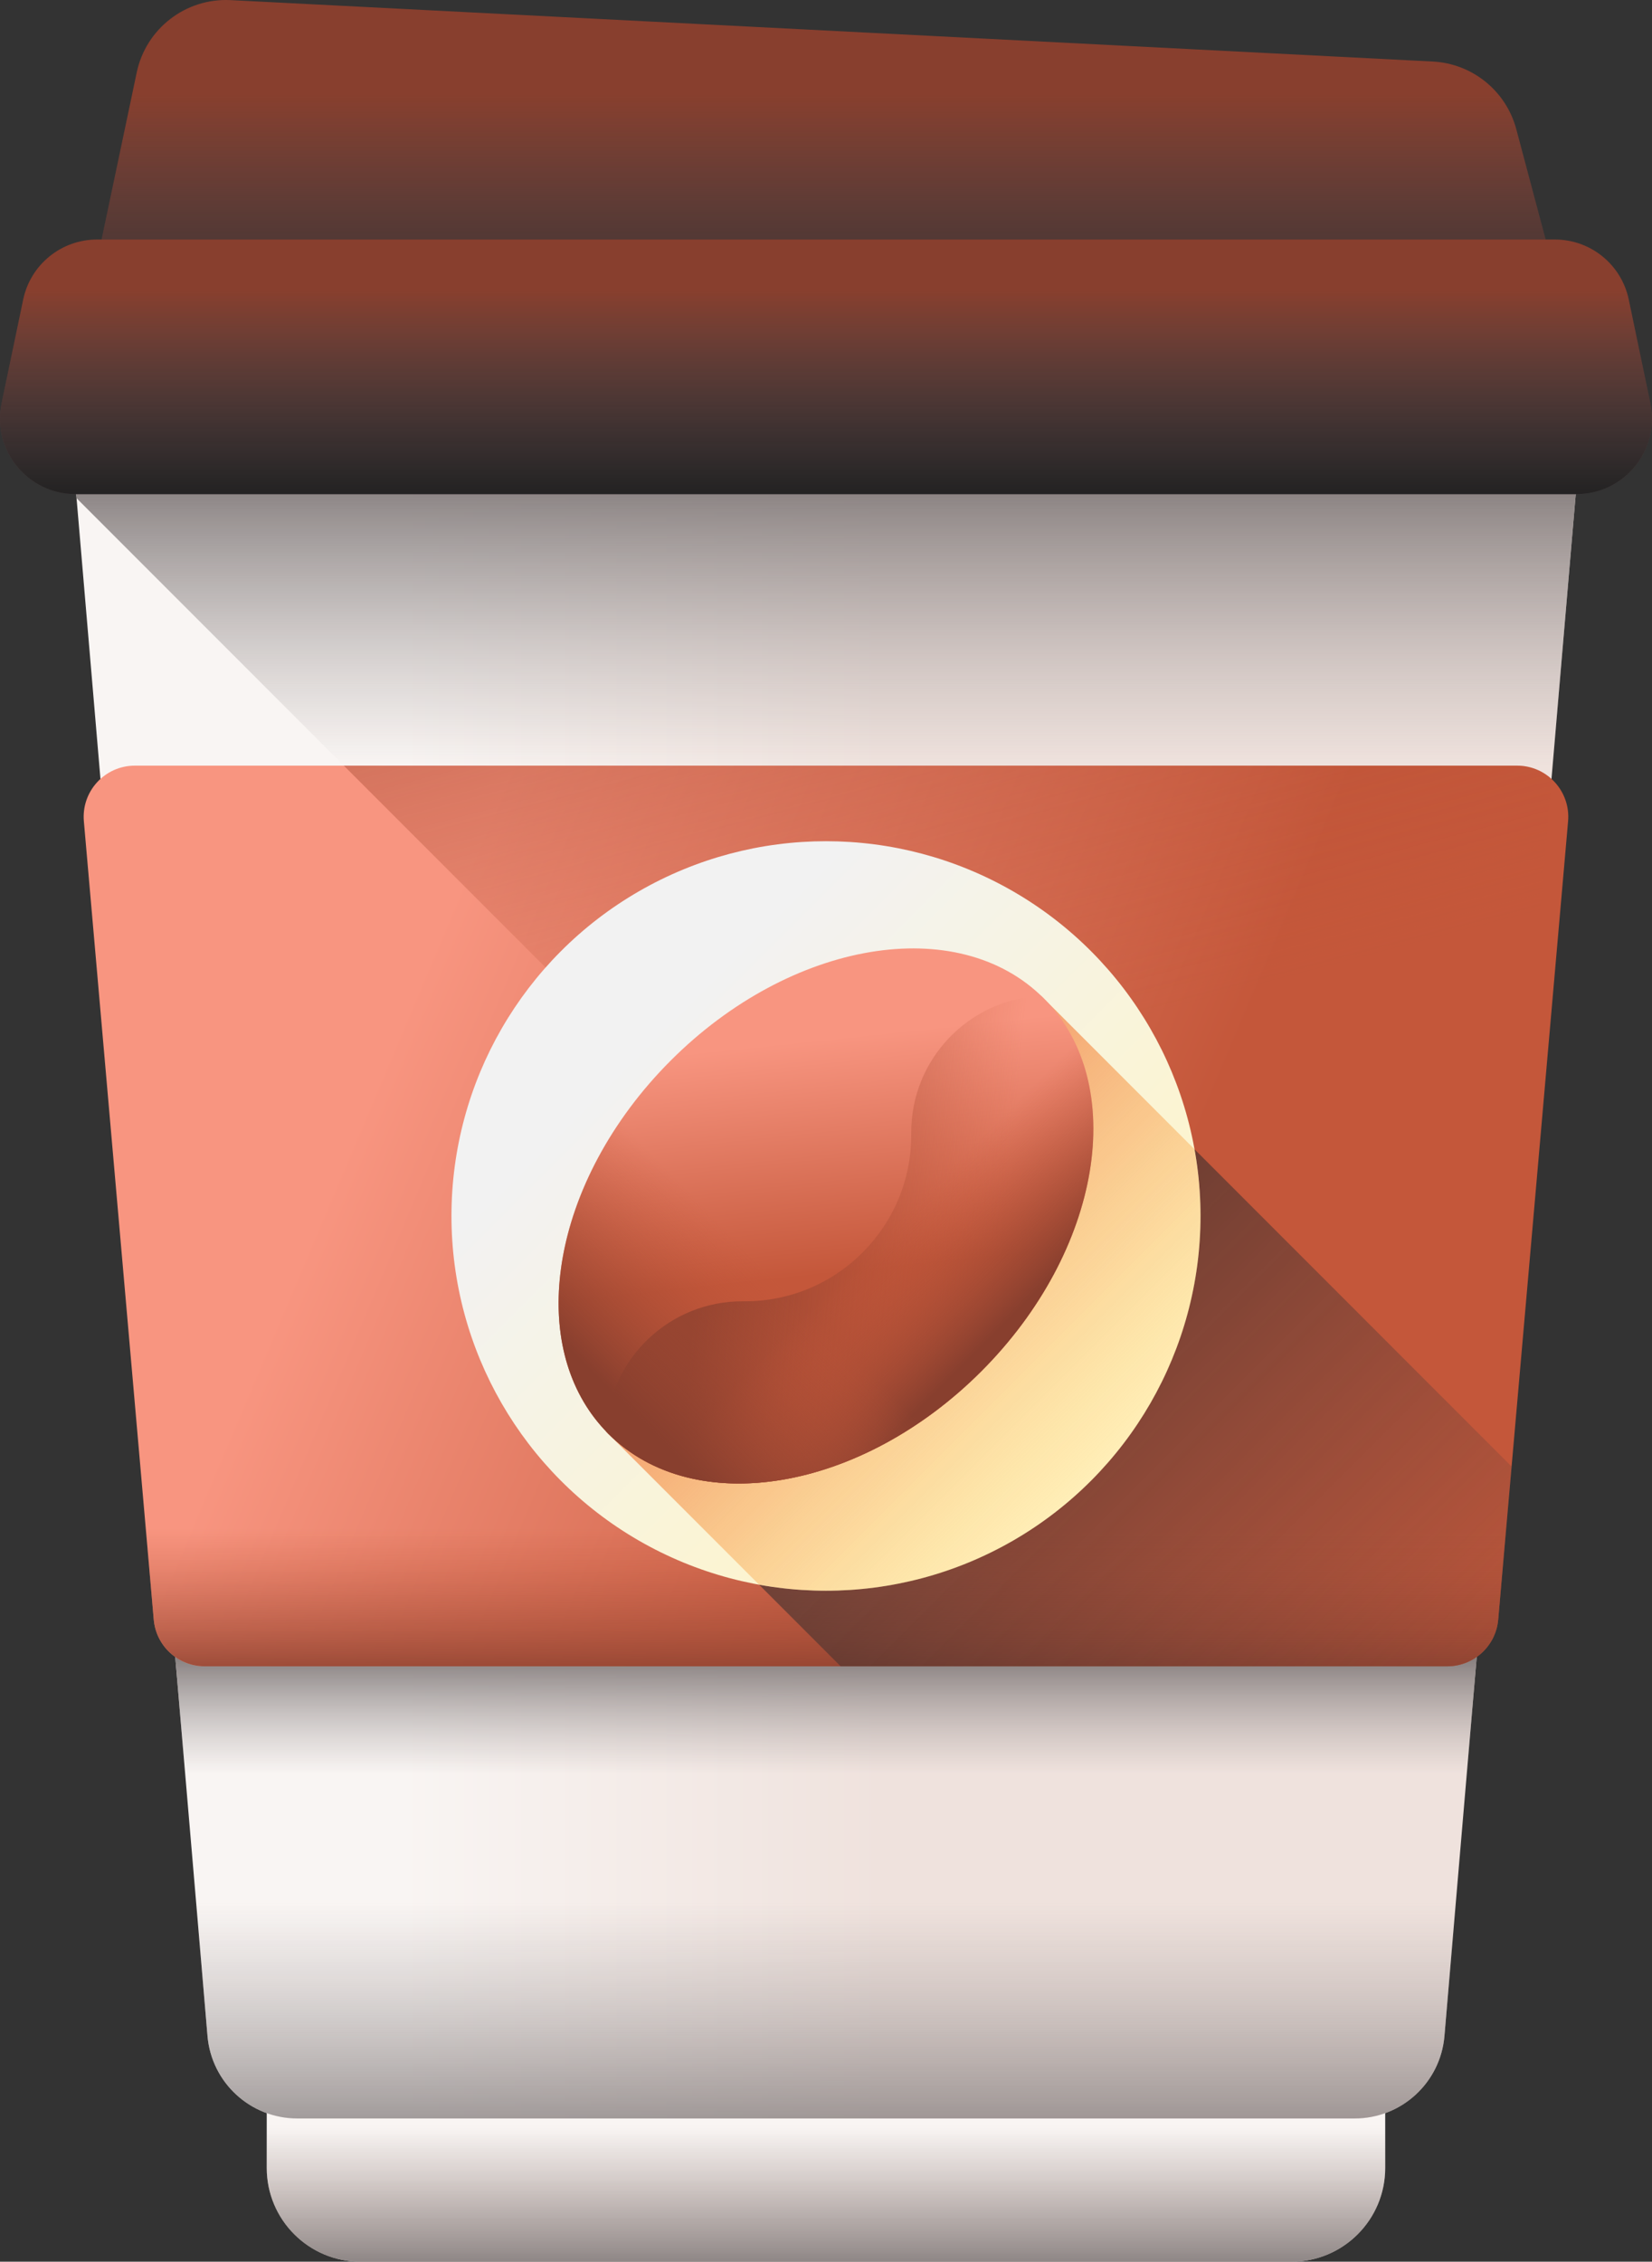
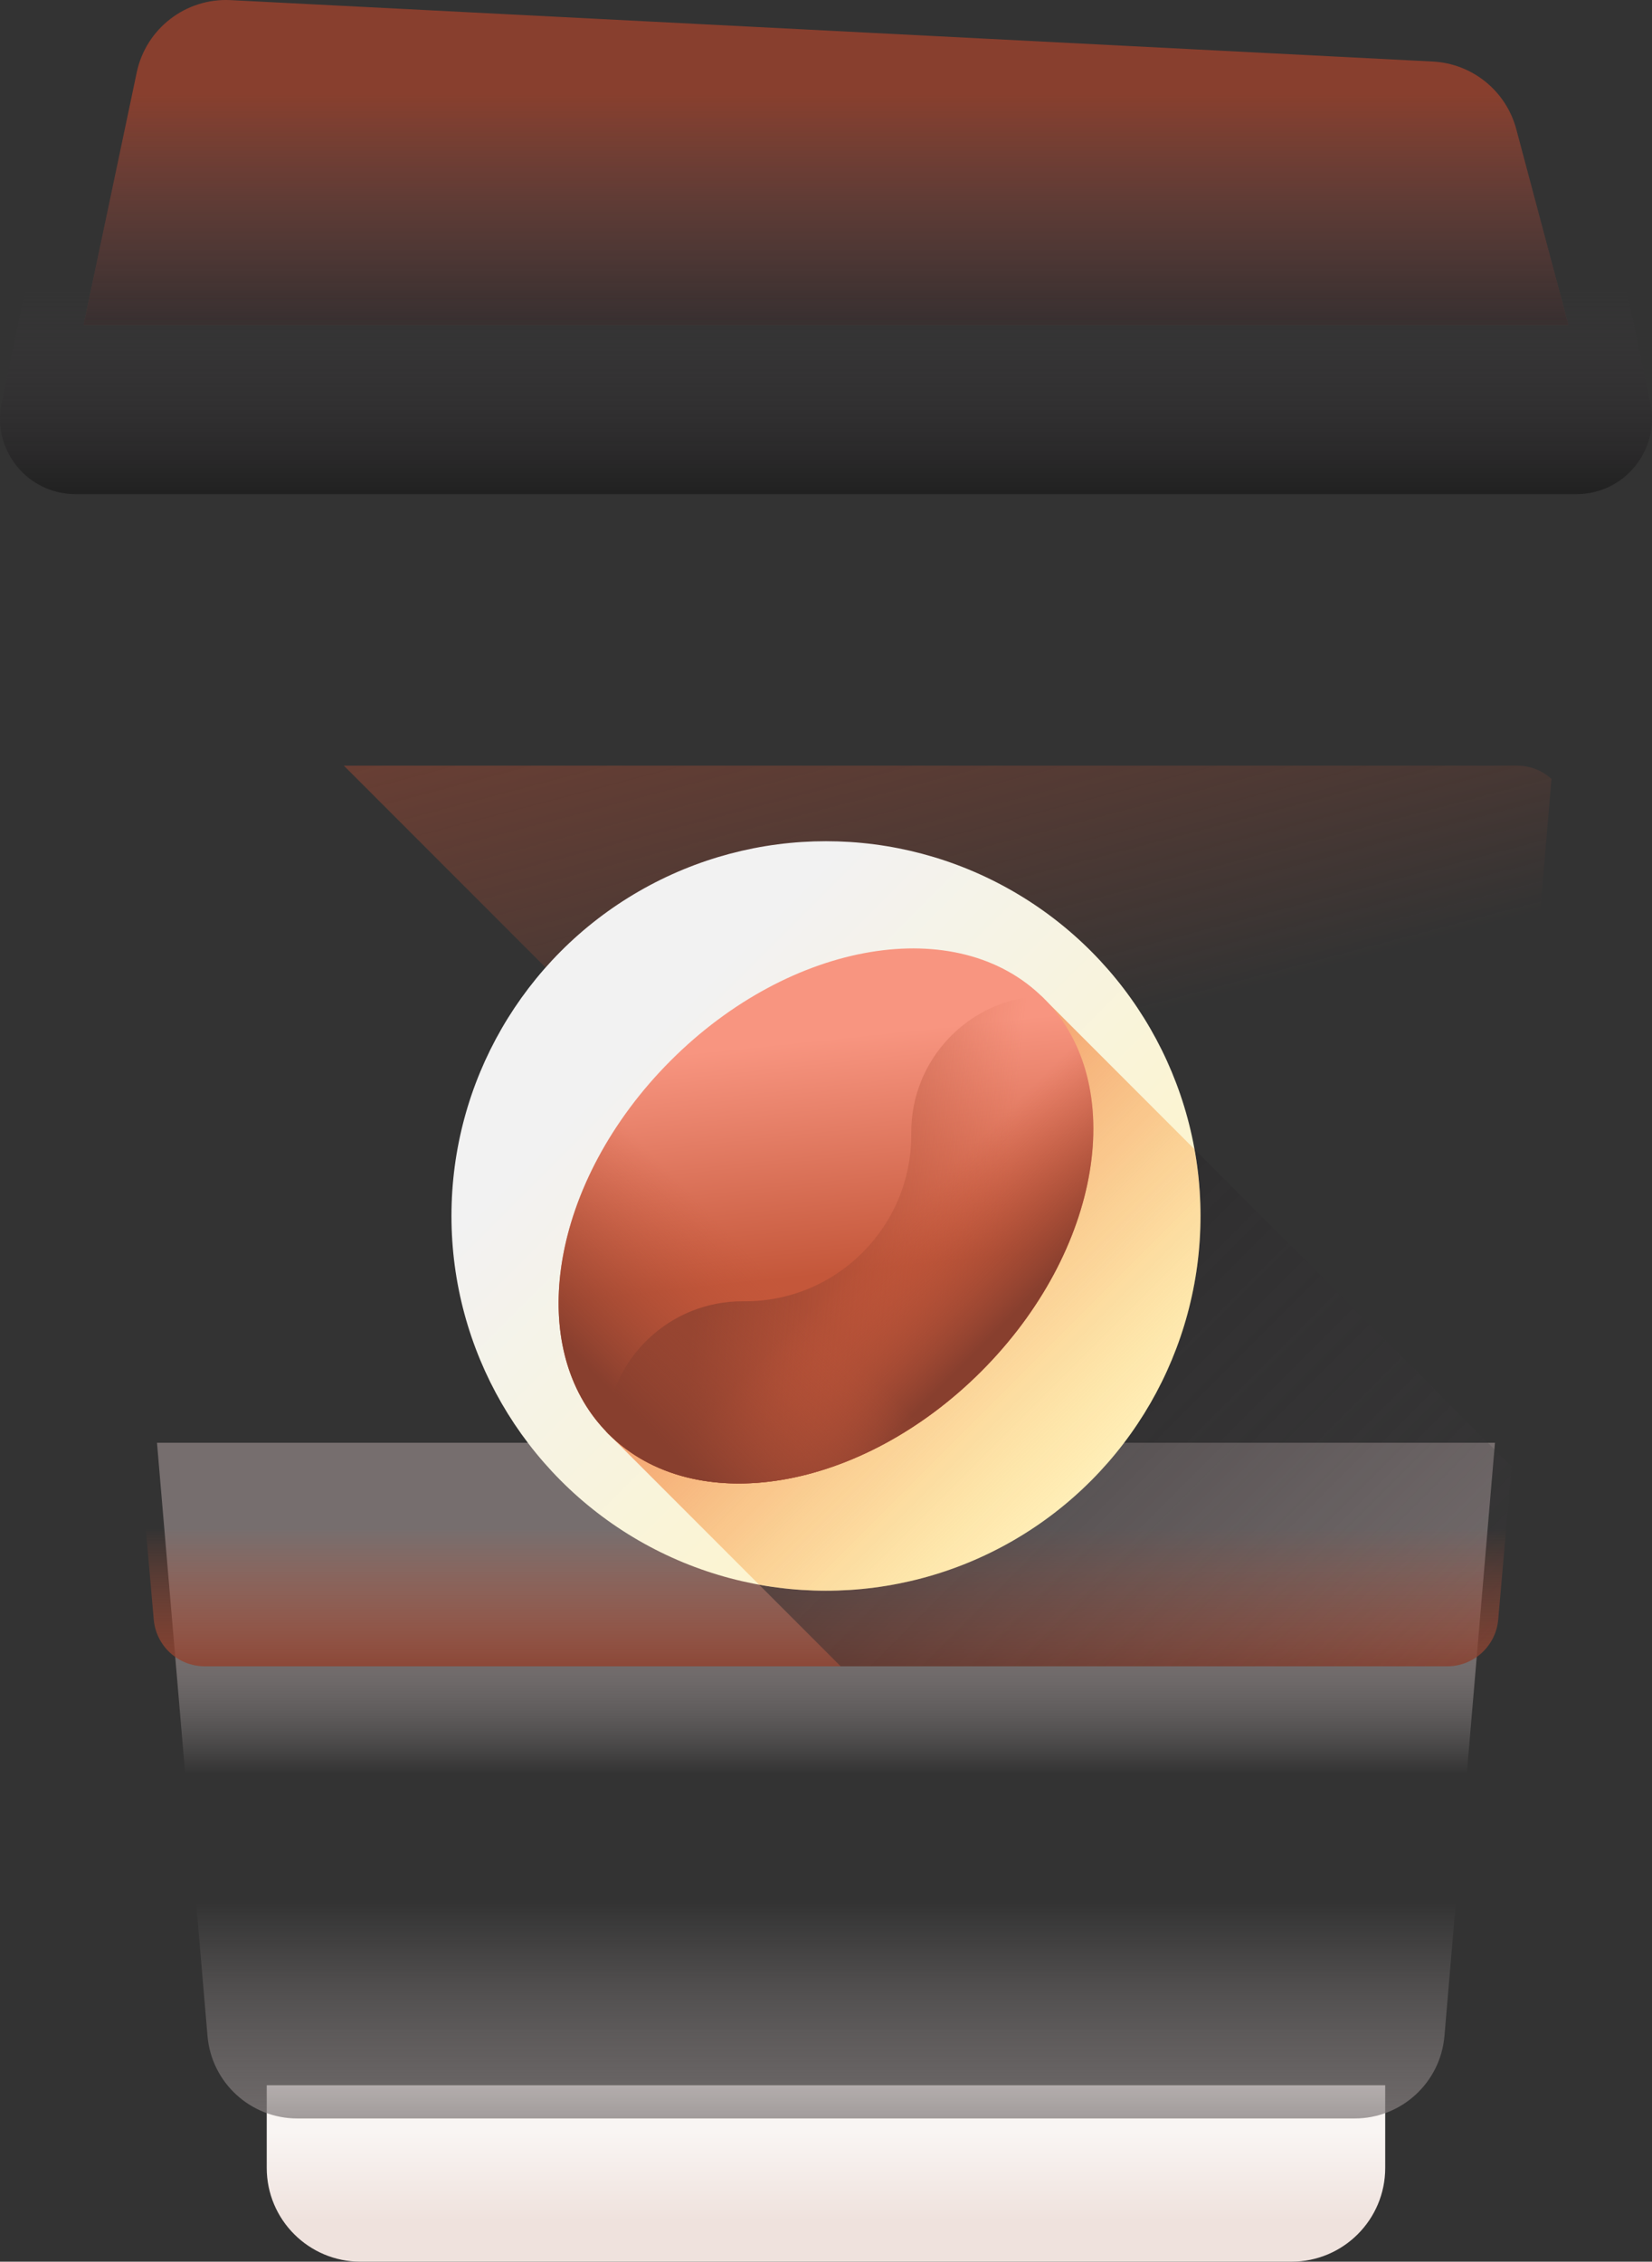
<svg xmlns="http://www.w3.org/2000/svg" xmlns:xlink="http://www.w3.org/1999/xlink" version="1.1" x="0" y="0" style="enable-background:new 0 0 512 512" xml:space="preserve" class="" viewBox="68.63 0 372.75 510">
  <rect x="68.63" y="0" width="372.75" height="510" fill="#333333" stroke="none" />
  <g>
    <linearGradient id="lg1">
      <stop offset="0" stop-color="#883f2e" />
      <stop offset="1" stop-color="#433f43" />
    </linearGradient>
    <linearGradient id="SVGID_1_" gradientUnits="userSpaceOnUse" x1="255" x2="255" xlink:href="#lg1" y1="21.333" y2="98.347" />
    <linearGradient id="lg2">
      <stop offset="0" stop-color="#433f43" stop-opacity="0" />
      <stop offset="1" stop-color="#1a1a1a" />
    </linearGradient>
    <linearGradient id="SVGID_00000022560759305250324120000005881346200019483265_" gradientUnits="userSpaceOnUse" x1="255" x2="255" xlink:href="#lg2" y1="21.333" y2="98.347" />
    <linearGradient id="lg3">
      <stop offset="0" stop-color="#f9f5f3" />
      <stop offset="1" stop-color="#efe2dd" />
    </linearGradient>
    <linearGradient id="SVGID_00000176026558150314443880000015517788633112676525_" gradientUnits="userSpaceOnUse" x1="255" x2="255" xlink:href="#lg3" y1="480.667" y2="500.844" />
    <linearGradient id="lg4">
      <stop offset="0" stop-color="#9e9797" stop-opacity="0" />
      <stop offset=".311" stop-color="#979090" stop-opacity=".311" />
      <stop offset=".786" stop-color="#817a7a" stop-opacity=".786" />
      <stop offset="1" stop-color="#766e6e" />
    </linearGradient>
    <linearGradient id="SVGID_00000094617285579707396670000011499090320678481280_" gradientUnits="userSpaceOnUse" x1="255" x2="255" xlink:href="#lg4" y1="479.333" y2="515.335" />
    <linearGradient id="SVGID_00000166675364936241038250000017191848947856395680_" gradientUnits="userSpaceOnUse" x1="159" x2="267.78" xlink:href="#lg3" y1="274.195" y2="274.195" />
    <linearGradient id="SVGID_00000171714851154971810450000000056409578158175878_" gradientUnits="userSpaceOnUse" x1="254.981" x2="254.981" xlink:href="#lg4" y1="173" y2="101.656" />
    <linearGradient id="SVGID_00000157267652064080095340000014907535621639835788_" gradientUnits="userSpaceOnUse" x1="255" x2="255" xlink:href="#lg4" y1="429" y2="495.03" />
    <linearGradient id="SVGID_00000062883290685518522150000017557343783771291281_" gradientUnits="userSpaceOnUse" x1="255" x2="255" xlink:href="#lg4" y1="400" y2="370.983" />
    <linearGradient id="lg5">
      <stop offset="0" stop-color="#f89580" />
      <stop offset="1" stop-color="#c4573a" />
    </linearGradient>
    <linearGradient id="SVGID_00000062155800504610052440000003281453369182228363_" gradientUnits="userSpaceOnUse" x1="159.097" x2="321.097" xlink:href="#lg5" y1="230.202" y2="298.869" />
    <linearGradient id="lg6">
      <stop offset="0" stop-color="#c4573a" stop-opacity="0" />
      <stop offset="1" stop-color="#883f2e" />
    </linearGradient>
    <linearGradient id="SVGID_00000065784800873205667450000008432677321810996896_" gradientUnits="userSpaceOnUse" x1="255" x2="255" xlink:href="#lg6" y1="344.667" y2="380.673" />
    <linearGradient id="SVGID_00000160162201530297450250000012113859116053127866_" gradientUnits="userSpaceOnUse" x1="298.906" x2="241.906" xlink:href="#lg6" y1="236.483" y2="20.483" />
    <linearGradient id="SVGID_00000124856418632571139910000013284416277546296464_" gradientUnits="userSpaceOnUse" x1="392.659" x2="205.771" xlink:href="#lg2" y1="411.873" y2="224.984" />
    <linearGradient id="SVGID_00000019671073235857915370000017236879011818201773_" gradientUnits="userSpaceOnUse" x1="214.8" x2="310.93" y1="233.995" y2="330.125">
      <stop offset="0" stop-color="#f2f2f2" />
      <stop offset="1" stop-color="#fff5c6" />
    </linearGradient>
    <linearGradient id="SVGID_00000142150778921042656230000016522643067460298132_" gradientUnits="userSpaceOnUse" x1="323.393" x2="215.389" y1="342.607" y2="234.602">
      <stop offset="0" stop-color="#fea613" stop-opacity="0" />
      <stop offset=".183" stop-color="#fc9b19" stop-opacity=".183" />
      <stop offset=".509" stop-color="#f57d28" stop-opacity=".509" />
      <stop offset=".936" stop-color="#eb4c40" stop-opacity=".936" />
      <stop offset="1" stop-color="#e94444" />
    </linearGradient>
    <linearGradient id="SVGID_00000170962746629284225090000011068956287941466251_" gradientUnits="userSpaceOnUse" x1="255" x2="255" xlink:href="#lg1" y1="65.493" y2="117.296" />
    <linearGradient id="SVGID_00000124871085913674715120000008219232794994157968_" gradientUnits="userSpaceOnUse" x1="255" x2="255" xlink:href="#lg2" y1="65.493" y2="117.296" />
    <linearGradient id="SVGID_00000125578803304244585760000011395345837365526963_" gradientUnits="userSpaceOnUse" x1="250.833" x2="256.383" xlink:href="#lg5" y1="234.611" y2="287.33" />
    <linearGradient id="SVGID_00000061441878687715525240000004960026054304453527_" gradientTransform="matrix(.707 .707 -.707 .707 -1073.989 -201.655)" gradientUnits="userSpaceOnUse" x1="1310.153" x2="1257.608" xlink:href="#lg6" y1="-626.133" y2="-582.432" />
    <linearGradient id="SVGID_00000176022862646327753260000015325482192220815788_" gradientTransform="matrix(.707 .707 -.707 .707 -1073.989 -201.655)" gradientUnits="userSpaceOnUse" x1="1288.7" x2="1322.012" xlink:href="#lg6" y1="-603.26" y2="-603.26" />
    <linearGradient id="SVGID_00000147906365294970165880000006246826994289591191_" gradientTransform="matrix(.707 .707 -.707 .707 -1073.989 -201.655)" gradientUnits="userSpaceOnUse" x1="1276.214" x2="1276.214" xlink:href="#lg6" y1="-585.572" y2="-541.241" />
    <g>
      <g>
        <path d="m422.49 73.256h-334.98l11.967-56.907c2.085-9.915 11.075-16.839 21.194-16.322l271.245 13.85c8.931.456 16.546 6.626 18.844 15.268z" fill="url(#SVGID_1_)" data-original="url(#SVGID_1_)" />
        <path d="m422.49 73.256h-334.98l11.967-56.907c2.085-9.915 11.075-16.839 21.194-16.322l271.245 13.85c8.931.456 16.546 6.626 18.844 15.268z" fill="url(#SVGID_00000022560759305250324120000005881346200019483265_)" data-original="url(#SVGID_00000022560759305250324120000005881346200019483265_)" />
        <path d="m360.034 510h-210.068c-11.681 0-21.151-9.469-21.151-21.151v-18.64h252.369v18.64c.001 11.682-9.469 21.151-21.15 21.151z" fill="url(#SVGID_00000176026558150314443880000015517788633112676525_)" data-original="url(#SVGID_00000176026558150314443880000015517788633112676525_)" />
-         <path d="m360.034 510h-210.068c-11.681 0-21.151-9.469-21.151-21.151v-18.64h252.369v18.64c.001 11.682-9.469 21.151-21.15 21.151z" fill="url(#SVGID_00000094617285579707396670000011499090320678481280_)" data-original="url(#SVGID_00000094617285579707396670000011499090320678481280_)" />
-         <path d="m374.293 477.703h-238.586c-10.559 0-19.361-8.084-20.257-18.605l-33.096-388.412h345.292l-33.095 388.413c-.897 10.521-9.699 18.604-20.258 18.604z" fill="url(#SVGID_00000166675364936241038250000017191848947856395680_)" data-original="url(#SVGID_00000166675364936241038250000017191848947856395680_)" />
-         <path d="m397.543 423.981 27.217-319.431-339.559-.45.702 8.242z" fill="url(#SVGID_00000171714851154971810450000000056409578158175878_)" data-original="url(#SVGID_00000171714851154971810450000000056409578158175878_)" />
        <path d="m104.052 325.333 11.398 133.765c.896 10.521 9.698 18.605 20.257 18.605h238.586c10.559 0 19.361-8.083 20.257-18.605l11.398-133.765z" fill="url(#SVGID_00000157267652064080095340000014907535621639835788_)" data-original="url(#SVGID_00000157267652064080095340000014907535621639835788_)" />
        <path d="m104.052 325.333 11.398 133.765c.896 10.521 9.698 18.605 20.257 18.605h238.586c10.559 0 19.361-8.083 20.257-18.605l11.398-133.765z" fill="url(#SVGID_00000062883290685518522150000017557343783771291281_)" data-original="url(#SVGID_00000062883290685518522150000017557343783771291281_)" />
-         <path d="m406.679 365.204 15.767-180.003c.591-6.748-4.727-12.552-11.501-12.552h-311.89c-6.774 0-12.092 5.805-11.501 12.552l15.767 180.003c.522 5.963 5.515 10.538 11.501 10.538h280.356c5.986-.001 10.979-4.575 11.501-10.538z" fill="url(#SVGID_00000062155800504610052440000003281453369182228363_)" data-original="url(#SVGID_00000062155800504610052440000003281453369182228363_)" />
        <path d="m96.659 289.148 6.662 76.056c.522 5.963 5.515 10.538 11.501 10.538h280.356c5.986 0 10.979-4.575 11.501-10.538l6.662-76.056z" fill="url(#SVGID_00000065784800873205667450000008432677321810996896_)" data-original="url(#SVGID_00000065784800873205667450000008432677321810996896_)" />
        <path d="m418.702 175.649c-2.043-1.857-4.755-3.001-7.758-3.001h-264.734l203.093 203.093h45.875c2.472 0 4.768-.789 6.656-2.125z" fill="url(#SVGID_00000160162201530297450250000012113859116053127866_)" data-original="url(#SVGID_00000160162201530297450250000012113859116053127866_)" />
        <path d="m303.567 224.564-98.217 98.217 52.961 52.961h136.867c5.986 0 10.979-4.575 11.501-10.538l3.022-34.505z" fill="url(#SVGID_00000124856418632571139910000013284416277546296464_)" data-original="url(#SVGID_00000124856418632571139910000013284416277546296464_)" />
        <circle cx="255" cy="274.195" fill="url(#SVGID_00000019671073235857915370000017236879011818201773_)" r="84.506" data-original="url(#SVGID_00000019671073235857915370000017236879011818201773_)" />
        <path d="m205.35 322.781 34.548 34.548c4.903.885 9.944 1.372 15.102 1.372 46.672 0 84.506-37.835 84.506-84.506 0-5.142-.484-10.167-1.364-15.056l-34.575-34.575z" fill="url(#SVGID_00000142150778921042656230000016522643067460298132_)" data-original="url(#SVGID_00000142150778921042656230000016522643067460298132_)" />
-         <path d="m424.349 111.423h-338.698c-10.796 0-18.863-9.922-16.661-20.491l4.87-23.374c1.644-7.892 8.6-13.547 16.661-13.547h328.957c8.061 0 15.017 5.656 16.661 13.547l4.87 23.374c2.203 10.569-5.865 20.491-16.66 20.491z" fill="url(#SVGID_00000170962746629284225090000011068956287941466251_)" data-original="url(#SVGID_00000170962746629284225090000011068956287941466251_)" />
        <path d="m424.349 111.423h-338.698c-10.796 0-18.863-9.922-16.661-20.491l4.87-23.374c1.644-7.892 8.6-13.547 16.661-13.547h328.957c8.061 0 15.017 5.656 16.661 13.547l4.87 23.374c2.203 10.569-5.865 20.491-16.66 20.491z" fill="url(#SVGID_00000124871085913674715120000008219232794994157968_)" data-original="url(#SVGID_00000124871085913674715120000008219232794994157968_)" />
      </g>
      <g>
        <path d="m290.038 309.233c-27.122 27.122-64.795 33.421-84.146 14.07s-13.051-57.025 14.07-84.146 64.795-33.421 84.146-14.07c19.351 19.35 13.052 57.024-14.07 84.146z" fill="url(#SVGID_00000125578803304244585760000011395345837365526963_)" data-original="url(#SVGID_00000125578803304244585760000011395345837365526963_)" />
        <path d="m304.108 225.086c-.178-.178-.36-.349-.541-.522-16.41.769-29.468 14.391-29.325 31.023.18 20.978-16.872 38.029-37.85 37.85-16.632-.142-30.253 12.916-31.023 29.325.173.181.345.363.522.541 19.351 19.351 57.025 13.051 84.146-14.07 27.123-27.122 33.422-64.796 14.071-84.147z" fill="url(#SVGID_00000061441878687715525240000004960026054304453527_)" data-original="url(#SVGID_00000061441878687715525240000004960026054304453527_)" />
        <path d="m304.108 225.086c-.178-.178-.36-.349-.541-.522-16.41.769-29.468 14.391-29.325 31.023.18 20.978-16.872 38.029-37.85 37.85-16.632-.142-30.253 12.916-31.023 29.325.173.181.345.363.522.541 19.351 19.351 57.025 13.051 84.146-14.07 27.123-27.122 33.422-64.796 14.071-84.147z" fill="url(#SVGID_00000176022862646327753260000015325482192220815788_)" data-original="url(#SVGID_00000176022862646327753260000015325482192220815788_)" />
        <path d="m212.67 247.315c-20.807 26.095-24.253 58.513-6.778 75.988s49.893 14.029 75.988-6.778z" fill="url(#SVGID_00000147906365294970165880000006246826994289591191_)" data-original="url(#SVGID_00000147906365294970165880000006246826994289591191_)" />
      </g>
    </g>
  </g>
</svg>